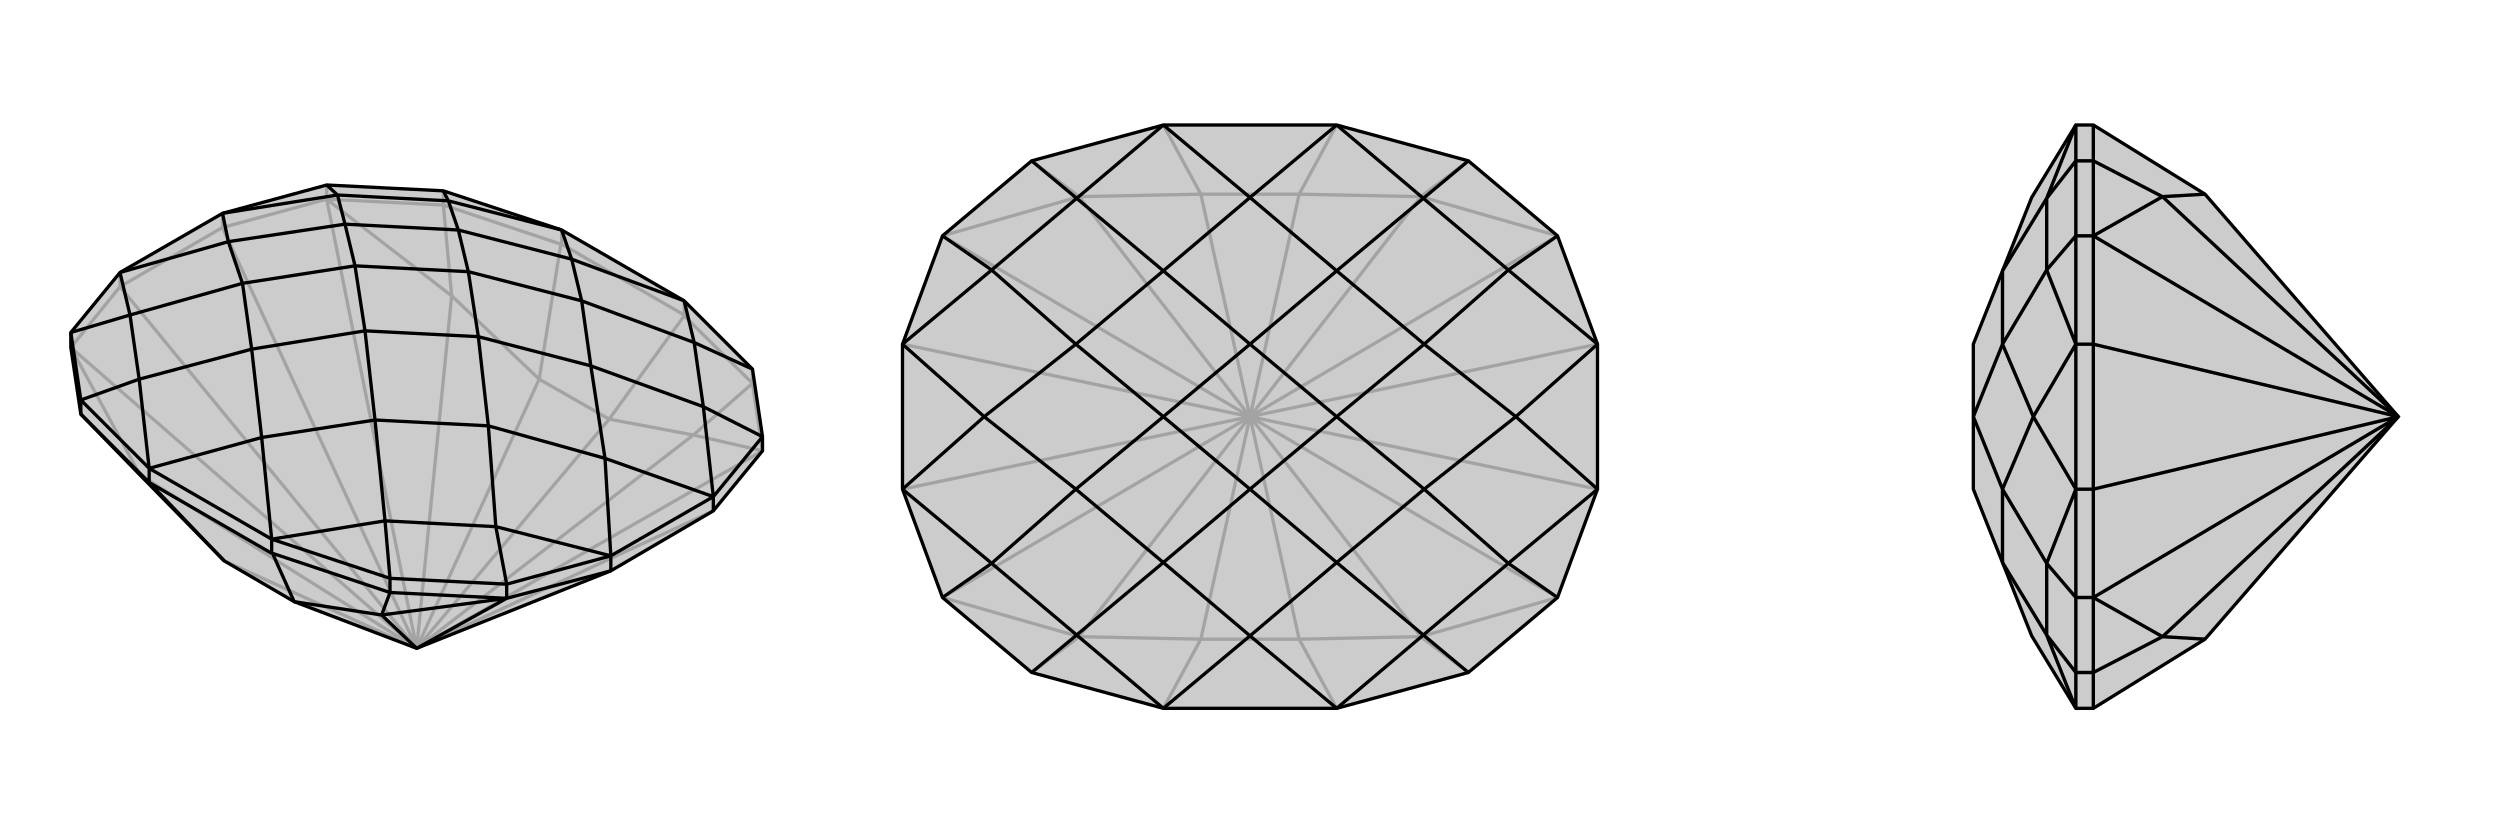
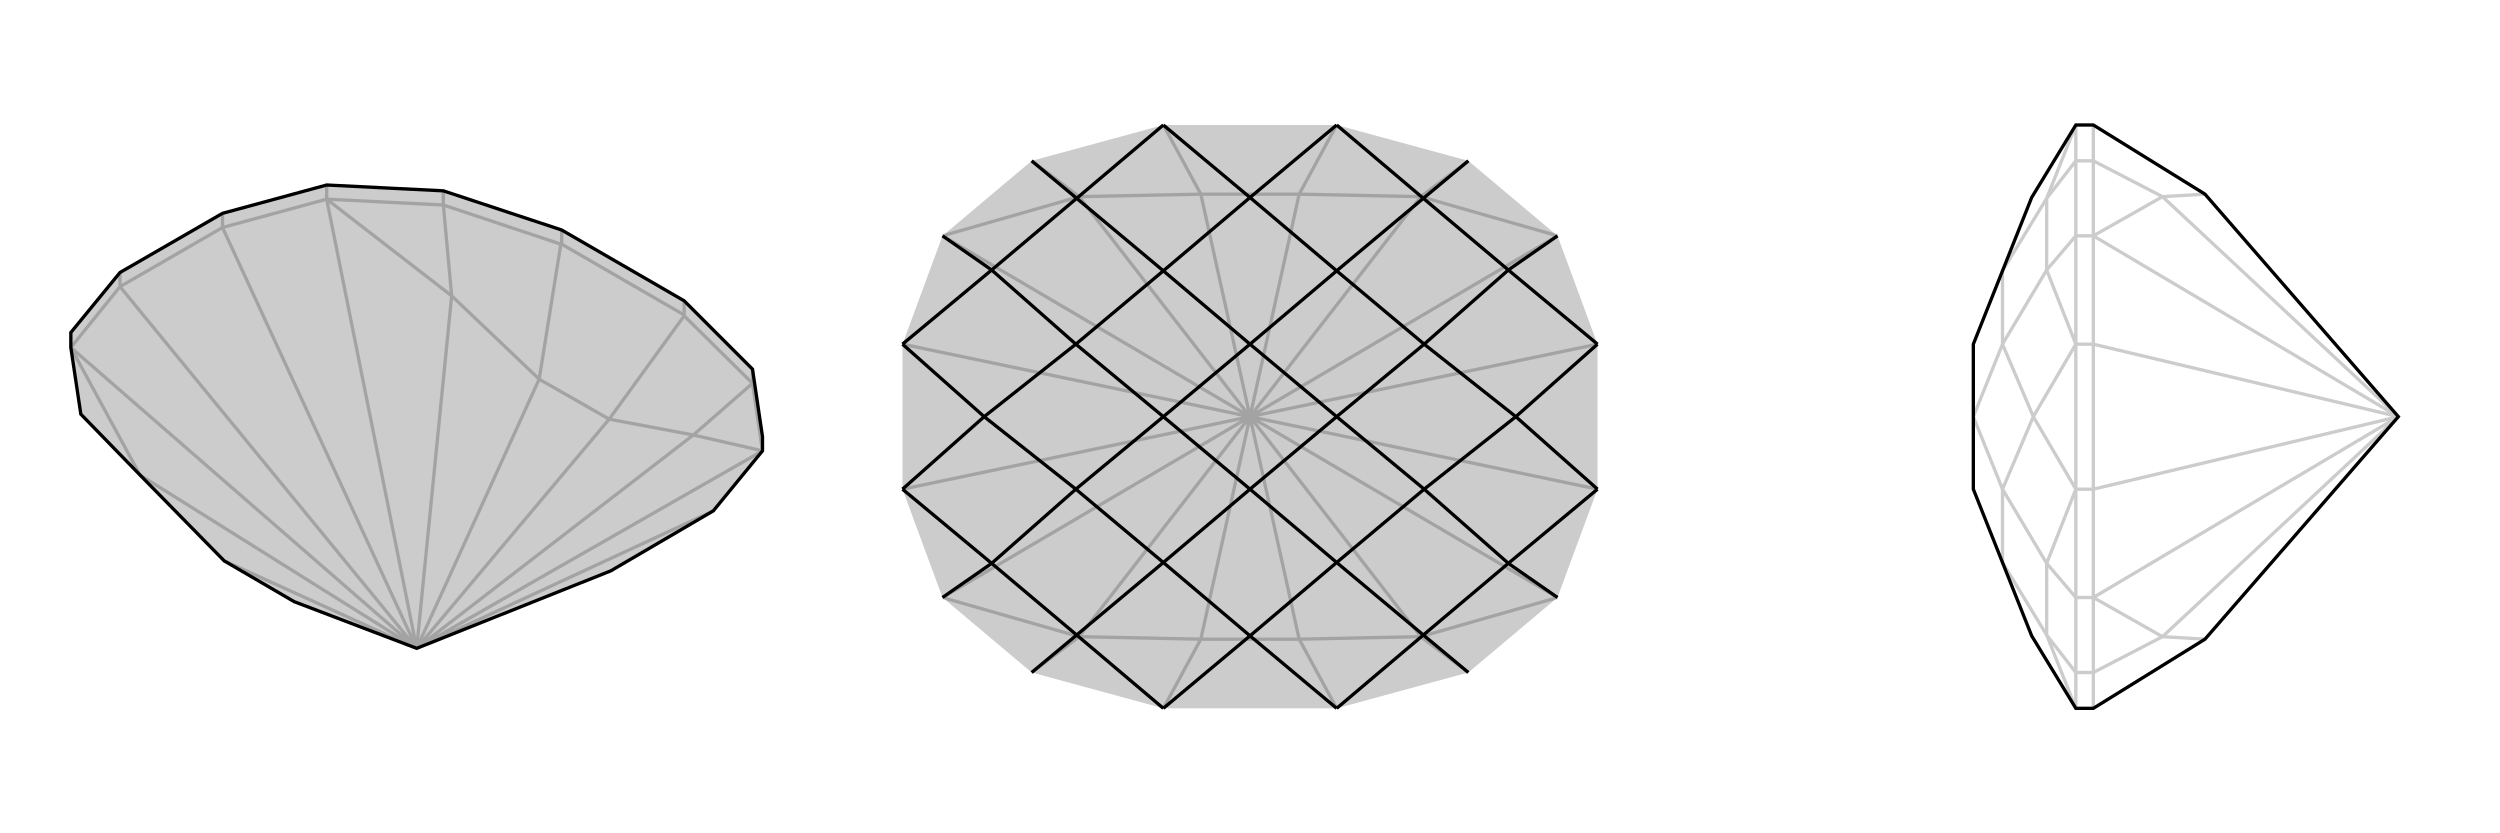
<svg xmlns="http://www.w3.org/2000/svg" viewBox="0 0 3000 1000">
  <g stroke="currentColor" stroke-width="4" fill="none" transform="translate(0 -31)">
    <path fill="currentColor" stroke="none" fill-opacity=".2" d="M733,716L856,644L915,572L915,555L903,474L821,392L674,307L532,260L392,253L267,287L144,358L85,430L85,448L97,528L168,601L269,704L353,753L500,809z" />
    <path stroke-opacity=".2" d="M267,304L267,287M144,375L144,358M392,270L392,253M903,491L903,474M532,277L532,260M821,409L821,392M674,324L674,307M267,304L144,375M500,809L832,553M500,809L542,386M500,809L168,601M500,809L915,572M500,809L856,644M267,304L392,270M500,809L392,270M500,809L267,304M144,375L85,448M500,809L85,448M500,809L144,375M500,809L731,534M500,809L647,486M500,809L269,704M915,572L903,491M915,572L832,553M392,270L532,277M392,270L542,386M85,448L168,601M903,491L821,410M832,553L731,534M903,491L832,553M532,277L673,324M542,386L647,486M532,277L542,386M821,409L821,410M674,324L673,324M821,409L674,324M731,534L647,486M731,534L821,410M647,486L673,324" />
    <path d="M733,716L856,644L915,572L915,555L903,474L821,392L674,307L532,260L392,253L267,287L144,358L85,430L85,448L97,528L168,601L269,704L353,753L500,809z" />
-     <path d="M733,716L733,698M856,644L856,627M608,749L608,732M468,742L468,725M97,528L97,511M326,695L326,678M179,610L179,593M500,809L458,769M733,716L608,749M500,809L608,749M608,749L468,742M608,749L458,769M468,742L327,695M458,769L353,753M468,742L458,769M97,528L179,610M326,695L327,695M179,610L179,610M326,695L179,610M353,753L327,695M269,704L179,610M326,678L179,593M326,678L468,725M179,593L97,511M903,474L833,442M608,732L468,725M468,725L462,656M85,430L97,511M97,511L167,486M532,260L538,272M915,555L856,627M915,555L844,519M608,732L733,698M608,732L595,663M85,430L156,409M392,253L405,265M733,698L856,627M821,392L686,342M821,392L833,442M326,678L314,556M326,678L462,656M179,593L314,556M179,593L167,486M674,307L686,342M674,307L538,272M833,442L844,519M833,442L698,392M462,656L595,663M462,656L450,535M167,486L156,409M167,486L302,450M538,272L405,265M538,272L550,307M856,627L844,519M856,627L726,581M844,519L709,470M733,698L595,663M733,698L726,581M595,663L586,542M144,358L156,409M144,358L274,321M156,409L291,371M267,287L405,265M267,287L274,321M405,265L414,300M686,342L698,392M686,342L550,307M314,556L450,535M314,556L302,450M698,392L709,470M698,392L562,357M450,535L586,542M450,535L438,428M302,450L291,371M302,450L438,428M550,307L414,300M550,307L562,357M726,581L709,470M726,581L586,542M709,470L574,435M586,542L574,435M274,321L291,371M274,321L414,300M291,371L426,350M414,300L426,350M562,357L574,435M438,428L574,435M438,428L426,350M562,357L426,350" />
  </g>
  <g stroke="currentColor" stroke-width="4" fill="none" transform="translate(1000 0)">
    <path fill="currentColor" stroke="none" fill-opacity=".2" d="M396,150L238,193L131,283L83,413L83,587L131,717L238,807L396,850L604,850L762,807L869,717L917,587L917,413L869,283L762,193L604,150z" />
    <path stroke-opacity=".2" d="M500,500L705,764M500,500L705,236M500,500L295,236M500,500L295,764M500,500L869,717M500,500L917,587M500,500L869,283M500,500L917,413M500,500L131,283M500,500L83,413M500,500L131,717M500,500L83,587M500,500L559,233M500,500L441,233M500,500L559,767M500,500L441,767M869,717L705,764M869,283L705,236M131,283L295,236M131,717L295,764M705,764L559,767M762,807L705,764M705,236L559,233M762,193L705,236M295,236L441,233M238,193L295,236M295,764L441,767M238,807L295,764M559,767L441,767M559,767L604,850M441,767L396,850M559,233L441,233M559,233L604,150M441,233L396,150" />
-     <path d="M396,150L238,193L131,283L83,413L83,587L131,717L238,807L396,850L604,850L762,807L869,717L917,587L917,413L869,283L762,193L604,150z" />
    <path d="M762,193L708,238M762,807L708,762M238,807L292,762M238,193L292,238M869,283L810,324M869,717L810,676M131,717L190,676M131,283L190,324M604,150L500,237M604,150L708,238M604,850L500,763M604,850L708,762M396,850L500,763M396,850L292,762M396,150L500,237M396,150L292,238M708,238L810,324M708,238L604,325M708,762L810,676M708,762L604,675M292,762L190,676M292,762L396,675M292,238L190,324M292,238L396,325M917,413L810,324M917,413L819,500M810,324L709,413M917,587L810,676M917,587L819,500M810,676L709,587M83,587L190,676M83,587L181,500M190,676L291,587M83,413L190,324M83,413L181,500M190,324L291,413M500,237L604,325M500,237L396,325M500,763L604,675M500,763L396,675M604,325L709,413M604,325L500,413M604,675L709,587M604,675L500,587M396,675L291,587M396,675L500,587M396,325L291,413M396,325L500,413M819,500L709,413M819,500L709,587M709,413L604,500M709,587L604,500M181,500L291,587M181,500L291,413M291,587L396,500M291,413L396,500M500,413L604,500M500,587L604,500M500,587L396,500M500,413L396,500" />
  </g>
  <g stroke="currentColor" stroke-width="4" fill="none" transform="translate(2000 0)">
-     <path fill="currentColor" stroke="none" fill-opacity=".2" d="M646,767L512,850L512,850L491,850L438,763L403,675L368,587L368,500L368,413L403,325L438,237L491,150L512,150L512,150L646,233L878,500z" />
    <path stroke-opacity=".2" d="M512,413L491,413M512,587L491,587M512,283L491,283M512,717L491,717M512,193L491,193M512,807L491,807M512,413L512,587M878,500L595,236M878,500L595,764M512,413L512,283M878,500L512,283M878,500L512,413M512,587L512,717M878,500L512,717M878,500L512,587M512,283L512,193M512,283L595,236M512,717L512,807M512,717L595,764M512,193L512,150M595,236L646,233M512,193L595,236M512,807L512,850M595,764L646,767M512,807L595,764M491,850L491,807M491,150L491,193M491,717L491,807M491,807L456,762M491,283L491,193M491,193L456,238M491,717L491,587M491,717L456,676M491,283L491,413M491,283L456,324M491,413L491,587M491,850L456,762M491,150L456,238M456,762L456,676M456,762L403,675M456,238L456,324M456,238L403,325M491,587L456,676M491,587L440,500M456,676L403,587M491,413L456,324M491,413L440,500M456,324L403,413M403,675L403,587M403,325L403,413M440,500L403,587M440,500L403,413M403,587L368,500M403,413L368,500" />
    <path d="M646,767L512,850L512,850L491,850L438,763L403,675L368,587L368,500L368,413L403,325L438,237L491,150L512,150L512,150L646,233L878,500z" />
-     <path d="M512,587L491,587M512,413L491,413M512,717L491,717M512,283L491,283M512,807L491,807M512,193L491,193M512,587L512,413M878,500L595,764M878,500L595,236M512,587L512,717M878,500L512,717M878,500L512,587M512,413L512,283M878,500L512,283M878,500L512,413M512,717L512,807M512,717L595,764M512,283L512,193M512,283L595,236M512,807L512,850M595,764L646,767M512,807L595,764M512,193L512,150M595,236L646,233M512,193L595,236M491,150L491,193M491,850L491,807M491,283L491,193M491,193L456,238M491,717L491,807M491,807L456,762M491,283L491,413M491,283L456,324M491,717L491,587M491,717L456,676M491,587L491,413M491,150L456,238M491,850L456,762M456,238L456,324M456,238L403,325M456,762L456,676M456,762L403,675M491,413L456,324M491,413L440,500M456,324L403,413M491,587L456,676M491,587L440,500M456,676L403,587M403,325L403,413M403,675L403,587M440,500L403,413M440,500L403,587M403,413L368,500M403,587L368,500" />
  </g>
</svg>